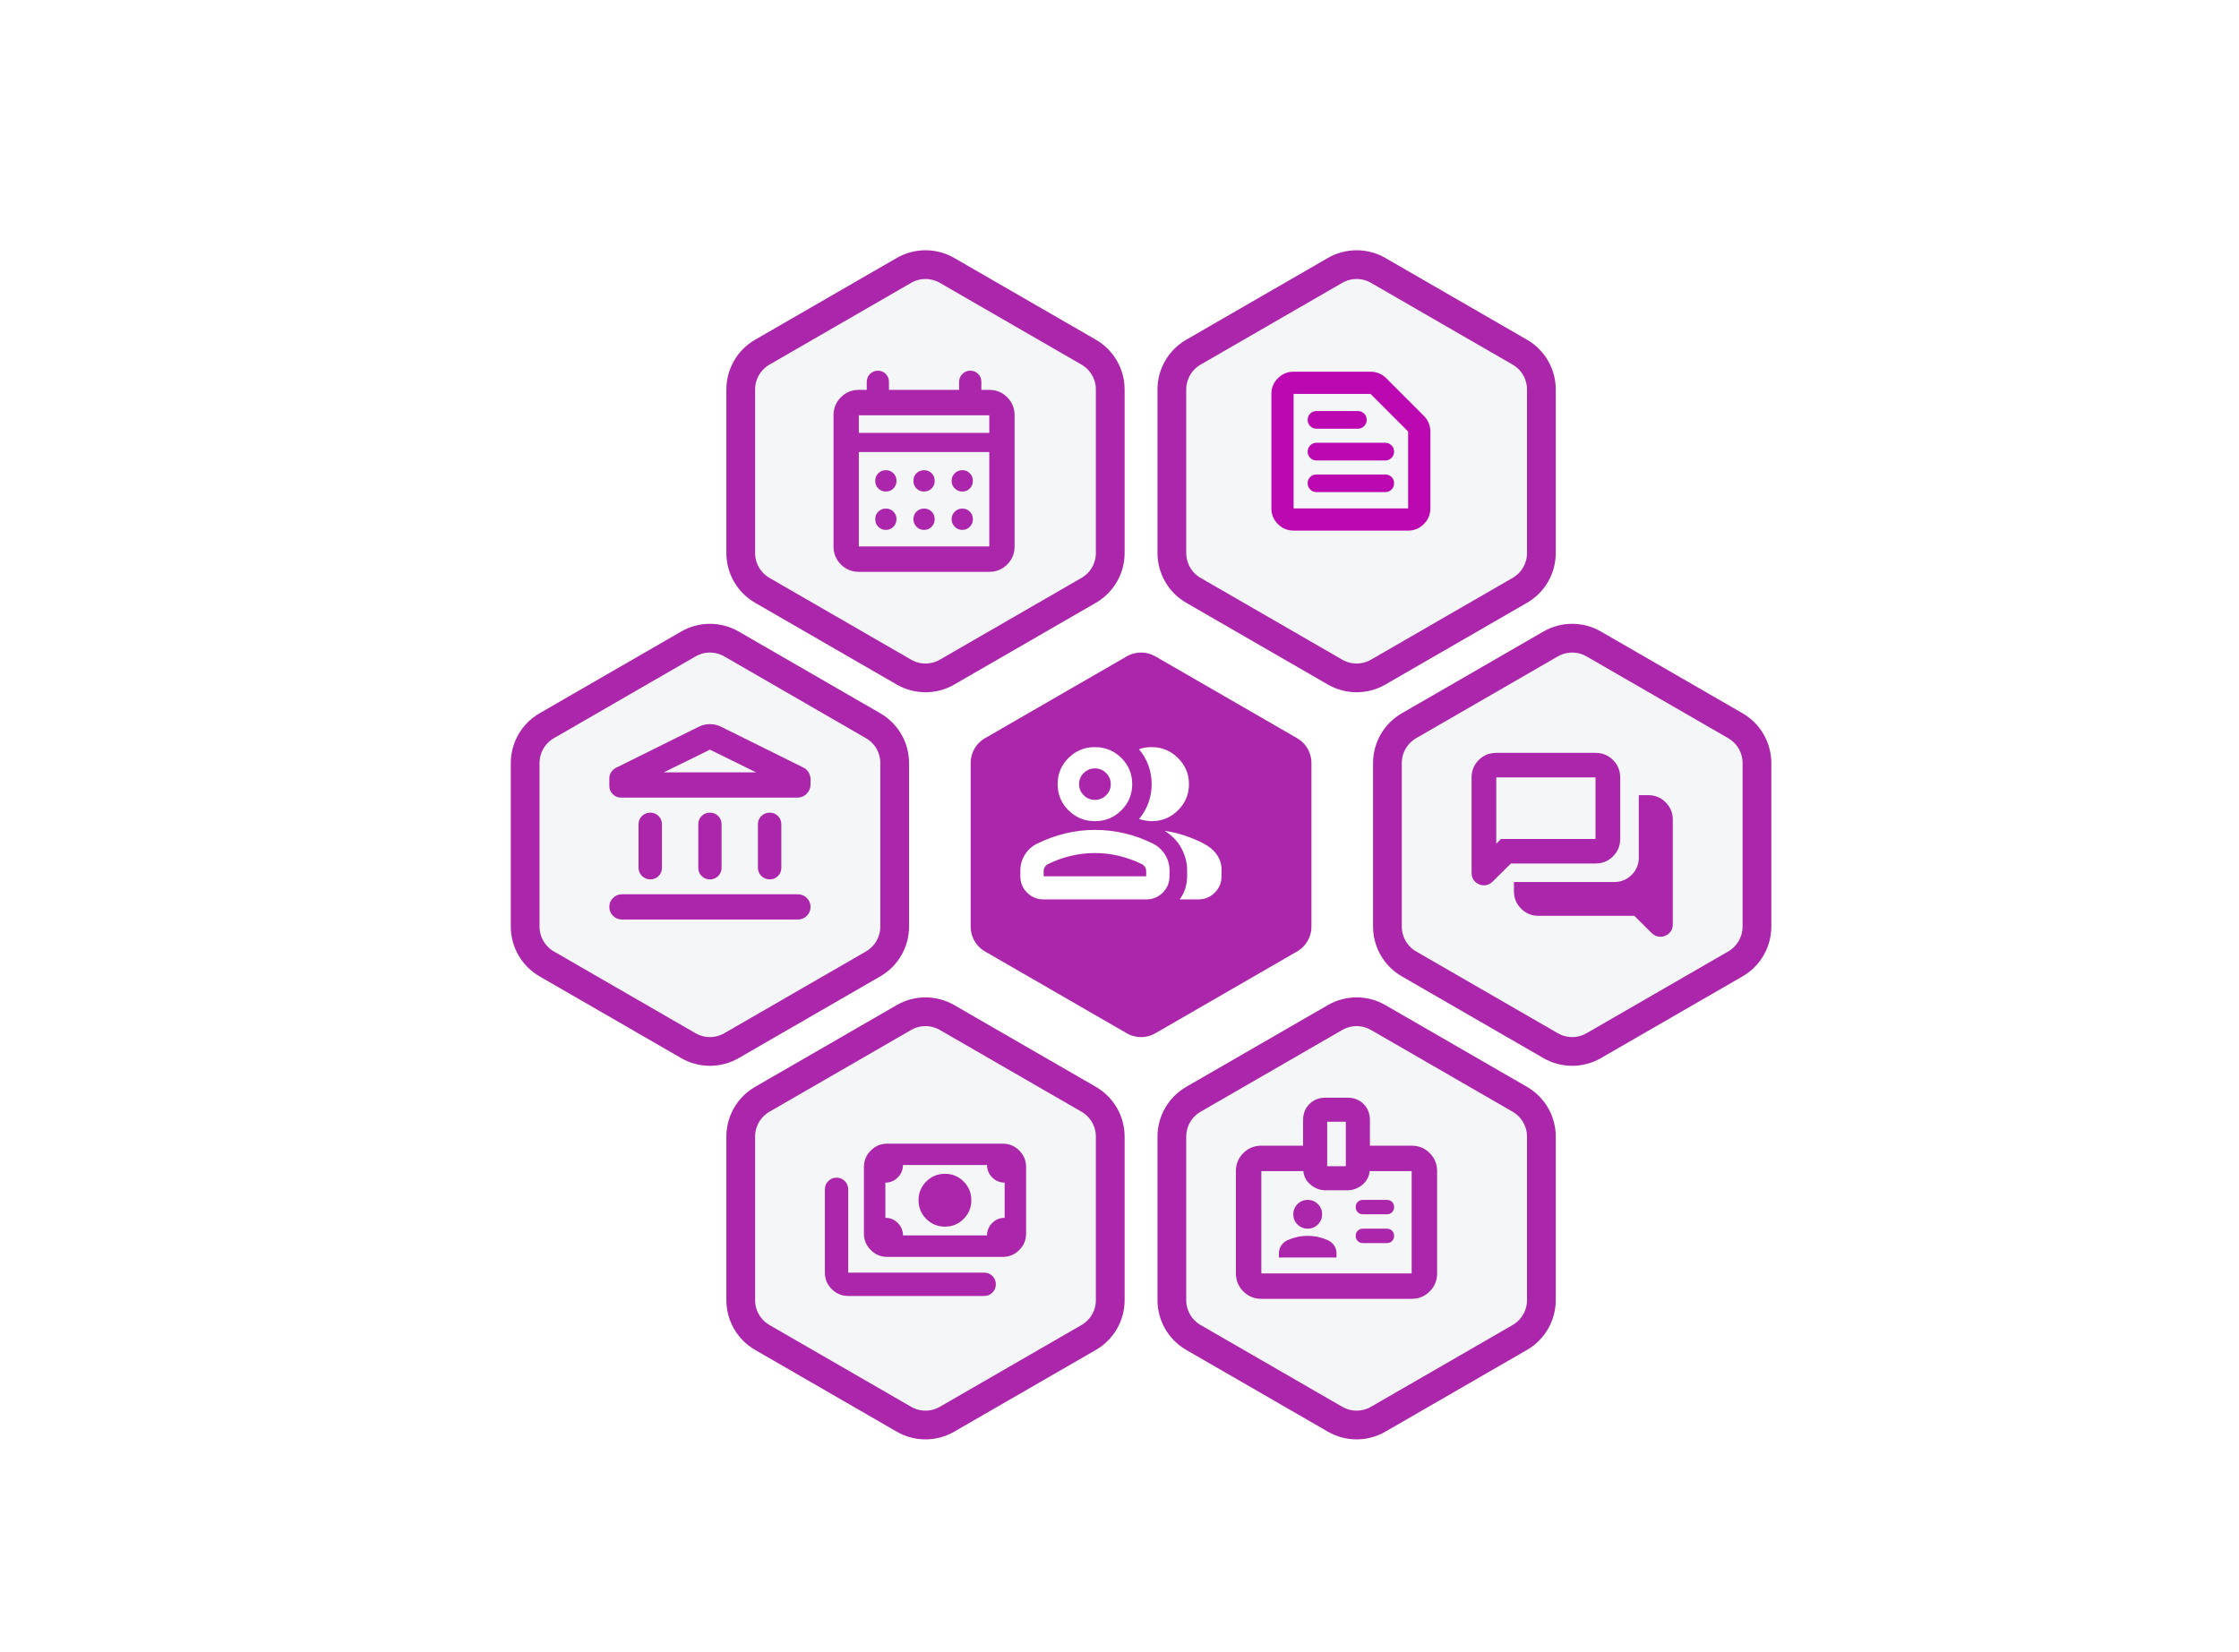
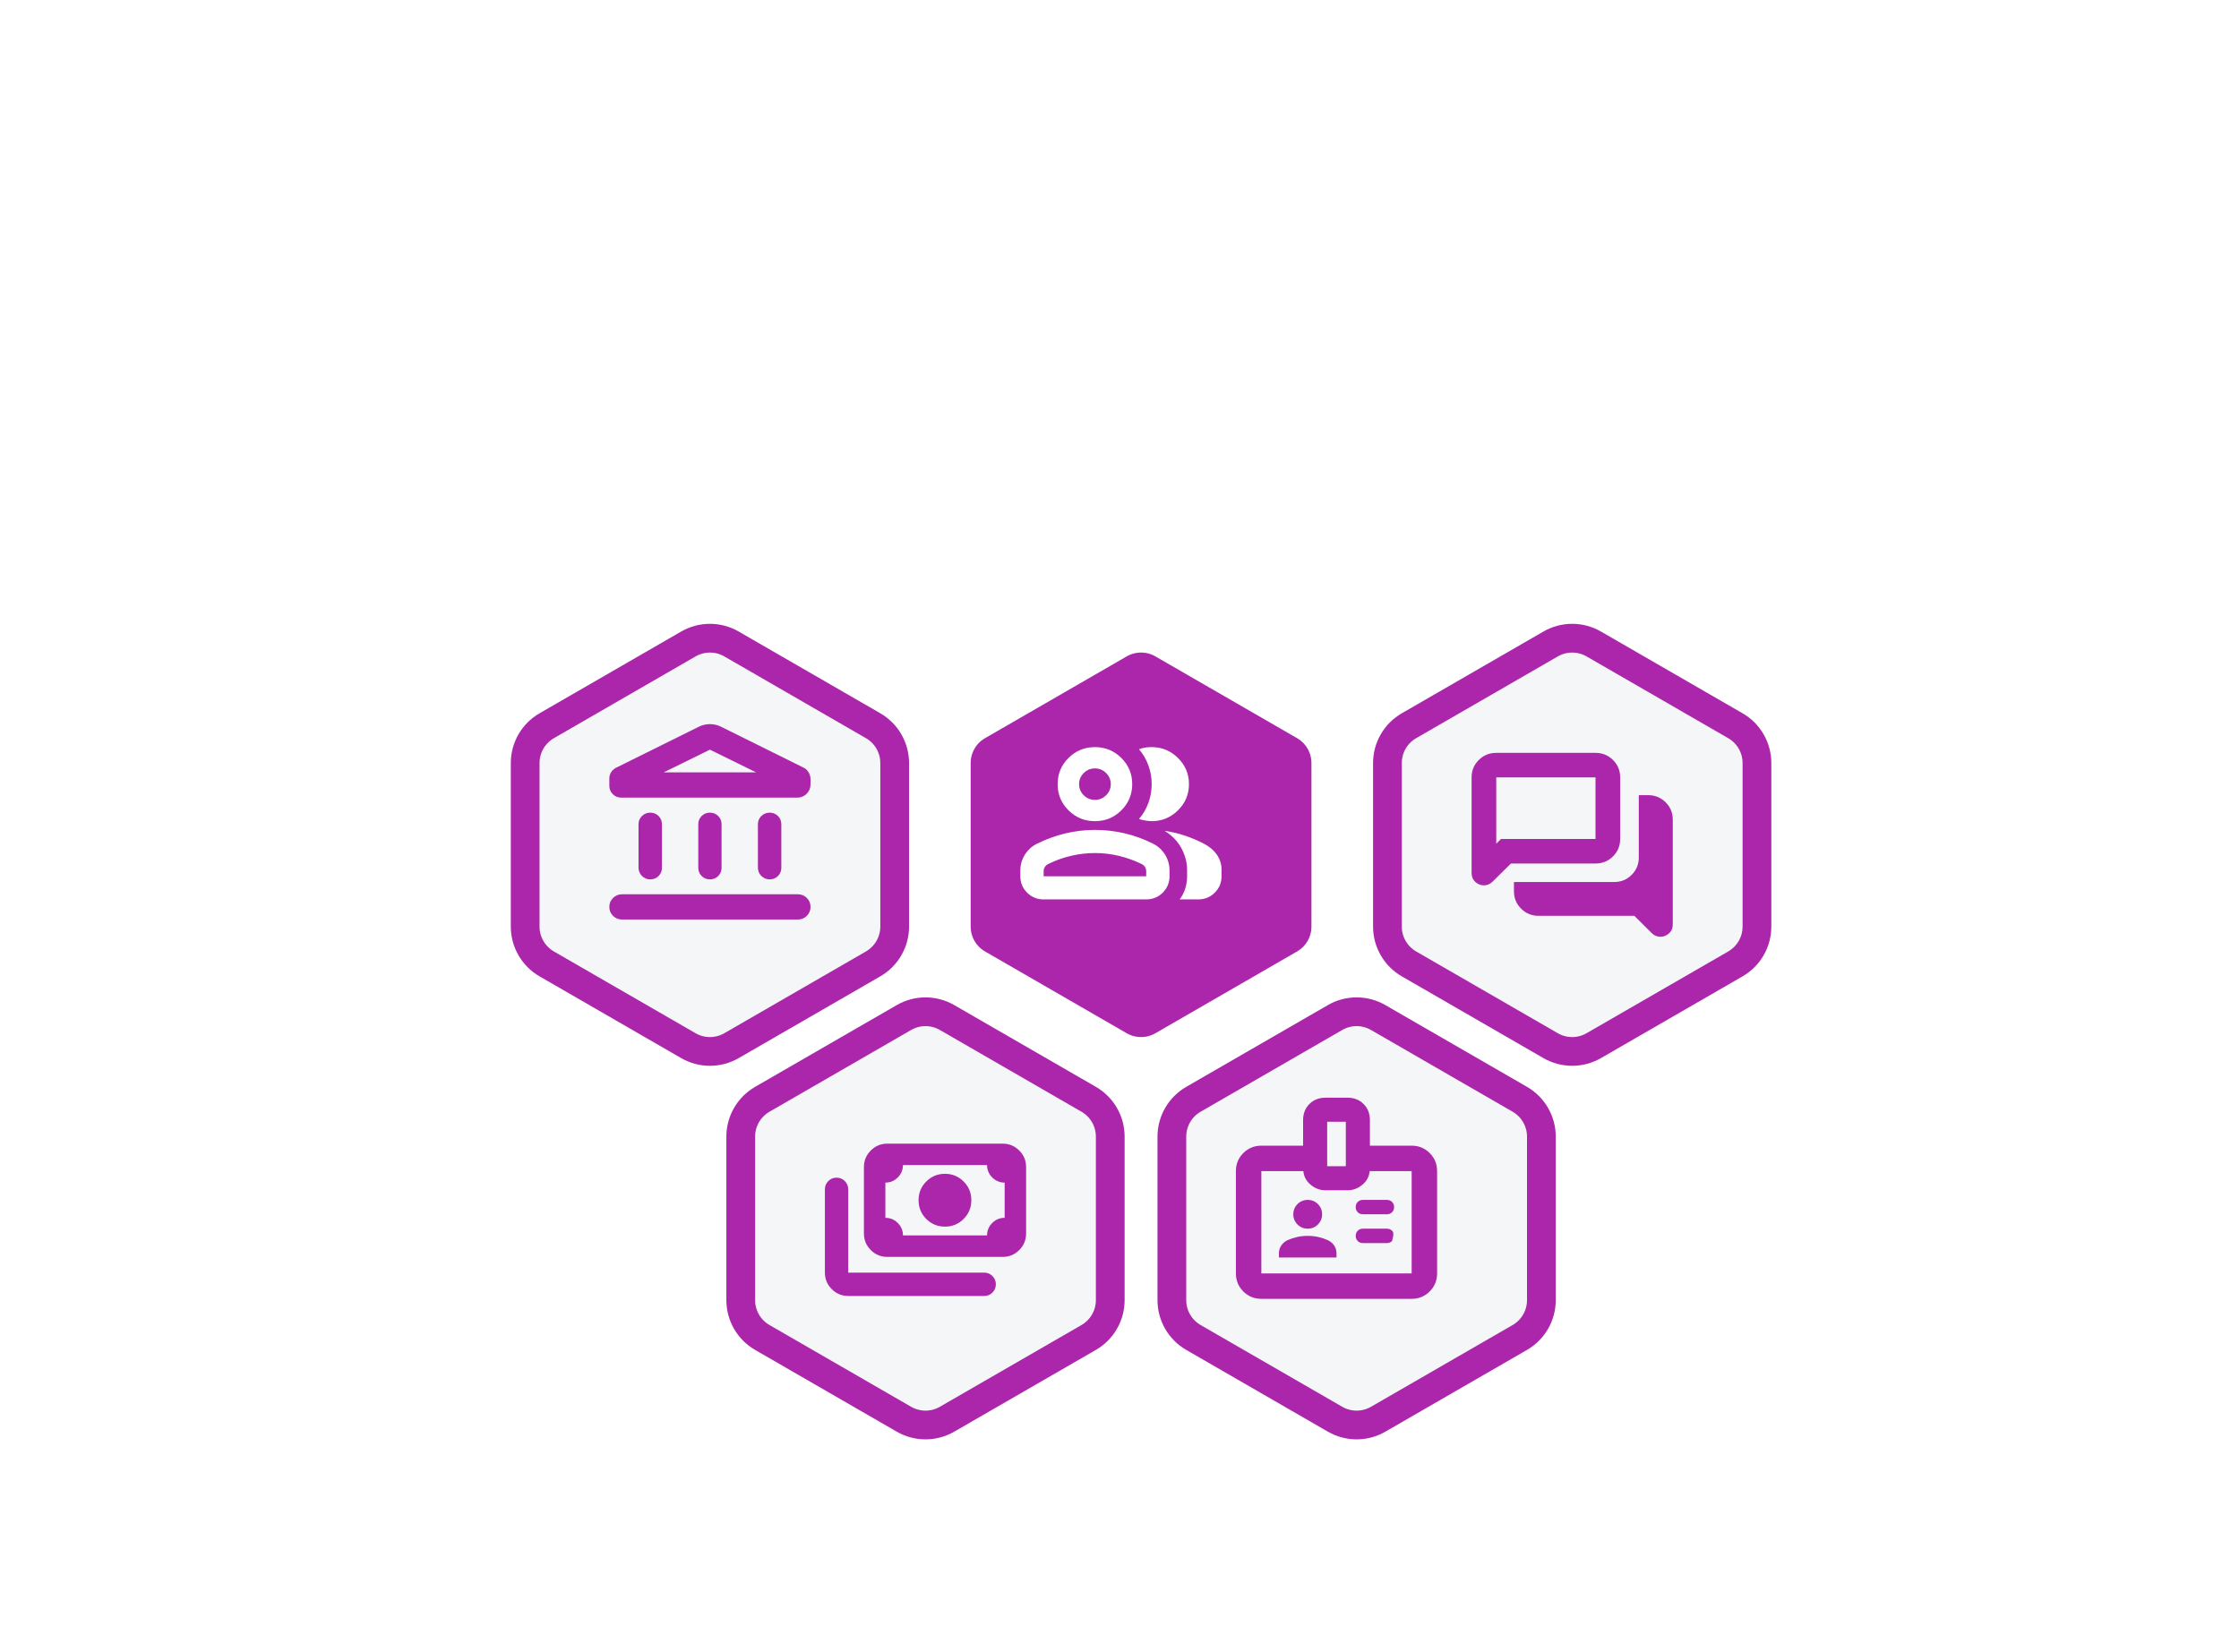
<svg xmlns="http://www.w3.org/2000/svg" width="779" height="575" viewBox="0 0 779 575" fill="none">
  <g filter="url(#filter0_dd_41_860)">
-     <path d="M307.5 87.103C312.141 84.424 317.859 84.424 322.5 87.103L371.782 115.557C376.423 118.236 379.282 123.188 379.282 128.547V185.453C379.282 190.812 376.423 195.764 371.782 198.443L322.5 226.896C317.859 229.576 312.141 229.576 307.5 226.896L258.218 198.443C253.577 195.764 250.718 190.812 250.718 185.453V128.547C250.718 123.188 253.577 118.236 258.218 115.557L307.5 87.103Z" fill="#F4F6F8" stroke="#AB26AA" stroke-width="10" />
-     <path d="M457.5 87.103C462.141 84.424 467.859 84.424 472.5 87.103L521.782 115.557C526.423 118.236 529.282 123.188 529.282 128.547V185.453C529.282 190.812 526.423 195.764 521.782 198.443L472.5 226.896C467.859 229.576 462.141 229.576 457.5 226.896L408.218 198.443C403.577 195.764 400.718 190.812 400.718 185.453V128.547C400.718 123.188 403.577 118.236 408.218 115.557L457.5 87.103Z" fill="#F4F6F8" stroke="#AB26AA" stroke-width="10" />
    <path d="M307.5 347.104C312.141 344.424 317.859 344.424 322.5 347.104L371.782 375.557C376.423 378.236 379.282 383.188 379.282 388.547V445.453C379.282 450.812 376.423 455.764 371.782 458.443L322.5 486.896C317.859 489.576 312.141 489.576 307.5 486.896L258.218 458.443C253.577 455.764 250.718 450.812 250.718 445.453V388.547C250.718 383.188 253.577 378.236 258.218 375.557L307.5 347.104Z" fill="#F4F6F8" stroke="#AB26AA" stroke-width="10" />
    <path d="M457.5 347.104C462.141 344.424 467.859 344.424 472.5 347.104L521.782 375.557C526.423 378.236 529.282 383.188 529.282 388.547V445.453C529.282 450.812 526.423 455.764 521.782 458.443L472.5 486.896C467.859 489.576 462.141 489.576 457.5 486.896L408.218 458.443C403.577 455.764 400.718 450.812 400.718 445.453V388.547C400.718 383.188 403.577 378.236 408.218 375.557L457.5 347.104Z" fill="#F4F6F8" stroke="#AB26AA" stroke-width="10" />
    <path d="M382.5 217.104C387.141 214.424 392.859 214.424 397.5 217.104L446.782 245.557C451.423 248.236 454.282 253.188 454.282 258.547V315.453C454.282 320.812 451.423 325.764 446.782 328.443L397.5 356.896C392.859 359.576 387.141 359.576 382.5 356.896L333.218 328.443C328.577 325.764 325.718 320.812 325.718 315.453V258.547C325.718 253.188 328.577 248.236 333.218 245.557L382.5 217.104Z" fill="#AB26AA" stroke="white" stroke-width="10" />
    <path d="M532.5 217.104C537.141 214.424 542.859 214.424 547.5 217.104L596.782 245.557C601.423 248.236 604.282 253.188 604.282 258.547V315.453C604.282 320.812 601.423 325.764 596.782 328.443L547.5 356.896C542.859 359.576 537.141 359.576 532.5 356.896L483.218 328.443C478.577 325.764 475.718 320.812 475.718 315.453V258.547C475.718 253.188 478.577 248.236 483.218 245.557L532.5 217.104Z" fill="#F4F6F8" stroke="#AB26AA" stroke-width="10" />
    <path d="M232.5 217.104C237.141 214.424 242.859 214.424 247.5 217.104L296.782 245.557C301.423 248.236 304.282 253.188 304.282 258.547V315.453C304.282 320.812 301.423 325.764 296.782 328.443L247.5 356.896C242.859 359.576 237.141 359.576 232.5 356.896L183.218 328.443C178.577 325.764 175.718 320.812 175.718 315.453V258.547C175.718 253.188 178.577 248.236 183.218 245.557L232.5 217.104Z" fill="#F4F6F8" stroke="#AB26AA" stroke-width="10" />
    <path d="M321.769 419.871C319.219 419.871 317.051 418.978 315.266 417.191C313.481 415.403 312.589 413.233 312.589 410.68C312.589 408.127 313.481 405.957 315.266 404.17C317.051 402.383 319.219 401.49 321.769 401.49C324.319 401.49 326.486 402.383 328.271 404.17C330.056 405.957 330.949 408.127 330.949 410.68C330.949 413.233 330.056 415.403 328.271 417.191C326.486 418.978 324.319 419.871 321.769 419.871ZM301.689 430.404C299.459 430.404 297.55 429.609 295.962 428.019C294.374 426.429 293.58 424.518 293.58 422.285V399.118C293.58 396.886 294.374 394.975 295.962 393.385C297.55 391.795 299.459 391 301.689 391H341.891C344.121 391 346.03 391.795 347.618 393.385C349.206 394.975 350 396.886 350 399.118V422.285C350 424.518 349.206 426.429 347.618 428.019C346.03 429.609 344.121 430.404 341.891 430.404H301.689ZM307.16 422.935H336.42C336.42 421.25 337.019 419.807 338.218 418.607C339.416 417.408 340.857 416.808 342.54 416.808V404.553C340.857 404.553 339.416 403.953 338.218 402.753C337.019 401.554 336.42 400.111 336.42 398.426H307.16C307.16 400.111 306.561 401.554 305.363 402.753C304.164 403.953 302.723 404.553 301.04 404.553V416.808C302.723 416.808 304.164 417.408 305.363 418.607C306.561 419.807 307.16 421.25 307.16 422.935ZM335.425 444H288.109C285.879 444 283.97 443.205 282.382 441.615C280.794 440.026 280 438.114 280 435.882V406.891C280 405.763 280.394 404.805 281.182 404.016C281.97 403.226 282.928 402.832 284.054 402.832C285.181 402.832 286.138 403.226 286.926 404.016C287.715 404.805 288.109 405.763 288.109 406.891V435.882H335.425C336.552 435.882 337.509 436.276 338.297 437.066C339.086 437.854 339.48 438.813 339.48 439.941C339.48 441.069 339.086 442.027 338.297 442.817C337.509 443.606 336.552 444 335.425 444Z" fill="#AB26AA" />
-     <path d="M291.805 192C289.352 192 287.271 191.141 285.563 189.424C283.854 187.707 283 185.616 283 183.15V137.529C283 135.063 283.854 132.972 285.563 131.255C287.271 129.538 289.352 128.679 291.805 128.679H294.564V125.859C294.564 124.787 294.945 123.876 295.707 123.125C296.469 122.375 297.384 122 298.45 122C299.517 122 300.423 122.375 301.17 123.125C301.916 123.876 302.289 124.787 302.289 125.859V128.679H326.711V125.859C326.711 124.787 327.092 123.876 327.854 123.125C328.616 122.375 329.53 122 330.596 122C331.663 122 332.569 122.375 333.316 123.125C334.062 123.876 334.436 124.787 334.436 125.859V128.679H337.195C339.648 128.679 341.729 129.538 343.437 131.255C345.146 132.972 346 135.063 346 137.529V183.15C346 185.616 345.146 187.707 343.437 189.424C341.729 191.141 339.648 192 337.195 192H291.805ZM291.805 183.15H337.195V150.321H291.805V183.15ZM291.805 143.642H337.195V137.529H291.805V143.642ZM314.5 164.056C313.452 164.056 312.574 163.7 311.865 162.988C311.156 162.275 310.802 161.393 310.802 160.34C310.802 159.286 311.156 158.404 311.865 157.691C312.574 156.979 313.452 156.623 314.5 156.623C315.548 156.623 316.426 156.979 317.135 157.691C317.844 158.404 318.198 159.286 318.198 160.34C318.198 161.393 317.844 162.275 317.135 162.988C316.426 163.7 315.548 164.056 314.5 164.056ZM301.21 164.056C300.162 164.056 299.284 163.7 298.575 162.988C297.866 162.275 297.512 161.393 297.512 160.34C297.512 159.286 297.866 158.404 298.575 157.691C299.284 156.979 300.162 156.623 301.21 156.623C302.257 156.623 303.136 156.979 303.844 157.691C304.553 158.404 304.908 159.286 304.908 160.34C304.908 161.393 304.553 162.275 303.844 162.988C303.136 163.7 302.257 164.056 301.21 164.056ZM327.79 164.056C326.786 164.056 325.919 163.7 325.188 162.988C324.458 162.275 324.092 161.393 324.092 160.34C324.092 159.286 324.458 158.404 325.188 157.691C325.919 156.979 326.794 156.623 327.814 156.623C328.834 156.623 329.701 156.979 330.416 157.691C331.131 158.404 331.489 159.286 331.489 160.34C331.489 161.393 331.134 162.275 330.425 162.988C329.716 163.7 328.838 164.056 327.79 164.056ZM314.5 177.415C313.452 177.415 312.574 177.048 311.865 176.313C311.156 175.579 310.802 174.699 310.802 173.674C310.802 172.649 311.156 171.777 311.865 171.059C312.574 170.34 313.452 169.981 314.5 169.981C315.548 169.981 316.426 170.337 317.135 171.049C317.844 171.762 318.198 172.645 318.198 173.698C318.198 174.707 317.844 175.579 317.135 176.313C316.426 177.048 315.548 177.415 314.5 177.415ZM301.21 177.415C300.162 177.415 299.284 177.048 298.575 176.313C297.866 175.579 297.512 174.699 297.512 173.674C297.512 172.649 297.866 171.777 298.575 171.059C299.284 170.34 300.162 169.981 301.21 169.981C302.257 169.981 303.136 170.337 303.844 171.049C304.553 171.762 304.908 172.645 304.908 173.698C304.908 174.707 304.553 175.579 303.844 176.313C303.136 177.048 302.257 177.415 301.21 177.415ZM327.79 177.415C326.786 177.415 325.919 177.048 325.188 176.313C324.458 175.579 324.092 174.699 324.092 173.674C324.092 172.649 324.458 171.777 325.188 171.059C325.919 170.34 326.794 169.981 327.814 169.981C328.834 169.981 329.701 170.337 330.416 171.049C331.131 171.762 331.489 172.645 331.489 173.698C331.489 174.707 331.134 175.579 330.425 176.313C329.716 177.048 328.838 177.415 327.79 177.415Z" fill="#AB26AA" />
    <path d="M570.708 319C570.185 319 569.658 318.897 569.128 318.69C568.597 318.483 568.109 318.158 567.663 317.714L561.631 311.713H528.326C525.933 311.713 523.905 310.884 522.239 309.227C520.574 307.571 519.742 305.552 519.742 303.172V299.949H554.594C556.985 299.949 559.014 299.121 560.679 297.464C562.345 295.807 563.177 293.789 563.177 291.409V269.713H566.416C568.808 269.713 570.836 270.542 572.502 272.199C574.167 273.856 575 275.875 575 278.254V314.694C575 315.995 574.562 317.038 573.685 317.823C572.808 318.608 571.816 319 570.708 319ZM513.584 286.609L515.239 284.963H548.116V263.541H513.584V286.609ZM509.292 301.109C508.184 301.109 507.192 300.716 506.315 299.932C505.438 299.147 505 298.104 505 296.804V263.541C505 261.161 505.833 259.143 507.498 257.486C509.164 255.829 511.192 255 513.584 255H548.116C550.507 255 552.536 255.829 554.201 257.486C555.866 259.143 556.699 261.161 556.699 263.541V284.963C556.699 287.343 555.866 289.361 554.201 291.018C552.536 292.675 550.507 293.503 548.116 293.503H518.688L512.292 299.824C511.846 300.267 511.365 300.592 510.85 300.799C510.335 301.005 509.815 301.109 509.292 301.109Z" fill="#AB26AA" />
    <path d="M215.161 294.96V279.828C215.161 278.7 215.559 277.748 216.356 276.972C217.154 276.195 218.12 275.807 219.255 275.807C220.39 275.807 221.348 276.195 222.13 276.972C222.912 277.748 223.302 278.7 223.302 279.828V295.007C223.302 296.135 222.912 297.086 222.13 297.863C221.348 298.639 220.39 299.028 219.255 299.028C218.12 299.028 217.154 298.632 216.356 297.839C215.559 297.048 215.161 296.088 215.161 294.96ZM235.952 295.007V279.828C235.952 278.7 236.343 277.748 237.125 276.972C237.907 276.195 238.865 275.807 240 275.807C241.135 275.807 242.093 276.195 242.875 276.972C243.657 277.748 244.048 278.7 244.048 279.828V295.007C244.048 296.135 243.657 297.086 242.875 297.863C242.093 298.639 241.135 299.028 240 299.028C238.865 299.028 237.907 298.639 237.125 297.863C236.343 297.086 235.952 296.135 235.952 295.007ZM209.425 313C208.196 313 207.151 312.573 206.291 311.718C205.43 310.863 205 309.825 205 308.605C205 307.383 205.43 306.345 206.291 305.491C207.151 304.636 208.196 304.209 209.425 304.209H270.575C271.804 304.209 272.849 304.636 273.709 305.491C274.57 306.345 275 307.383 275 308.605C275 309.825 274.57 310.863 273.709 311.718C272.849 312.573 271.804 313 270.575 313H209.425ZM256.698 294.96V279.828C256.698 278.7 257.096 277.748 257.894 276.972C258.691 276.195 259.657 275.807 260.792 275.807C261.927 275.807 262.886 276.195 263.667 276.972C264.449 277.748 264.839 278.7 264.839 279.828V295.007C264.839 296.135 264.449 297.086 263.667 297.863C262.886 298.639 261.927 299.028 260.792 299.028C259.657 299.028 258.691 298.632 257.894 297.839C257.096 297.048 256.698 296.088 256.698 294.96ZM270.386 270.579H209.139C207.989 270.579 207.012 270.179 206.207 269.38C205.402 268.581 205 267.61 205 266.468V263.894C205 263.098 205.208 262.377 205.624 261.732C206.041 261.087 206.594 260.579 207.283 260.209L236.051 245.945C237.28 245.315 238.596 245 240 245C241.404 245 242.72 245.315 243.949 245.945L272.455 260.078C273.256 260.449 273.88 261.012 274.328 261.768C274.776 262.524 275 263.347 275 264.237V265.949C275 267.233 274.554 268.325 273.663 269.227C272.77 270.128 271.678 270.579 270.386 270.579ZM223.919 261.788H256.081L240 253.884L223.919 261.788Z" fill="#AB26AA" />
  </g>
  <path d="M355 302.946C355 300.957 355.521 299.13 356.563 297.463C357.605 295.797 358.99 294.525 360.718 293.648C363.966 292.049 367.279 290.843 370.657 290.029C374.035 289.216 377.466 288.809 380.95 288.809C384.489 288.809 387.948 289.208 391.327 290.007C394.706 290.807 397.991 292.006 401.182 293.605C402.909 294.478 404.294 295.744 405.337 297.402C406.379 299.061 406.899 300.909 406.899 302.946V304.947C406.899 307.191 406.113 309.094 404.54 310.656C402.967 312.219 401.05 313 398.791 313H363.109C360.849 313 358.933 312.219 357.36 310.656C355.787 309.094 355 307.191 355 304.947V302.946ZM416.891 313H410.428C411.307 311.831 411.958 310.562 412.383 309.195C412.807 307.827 413.019 306.412 413.019 304.947V302.681C413.019 300.252 412.395 297.819 411.145 295.381C409.896 292.944 407.922 290.862 405.223 289.136C407.622 289.468 410.006 290.037 412.373 290.843C414.74 291.649 416.903 292.57 418.863 293.605C420.815 294.617 422.326 295.906 423.395 297.471C424.465 299.035 425 300.743 425 302.595V304.947C425 307.191 424.213 309.094 422.64 310.656C421.067 312.219 419.151 313 416.891 313ZM380.95 285.77C377.353 285.77 374.291 284.515 371.765 282.006C369.238 279.497 367.975 276.456 367.975 272.885C367.975 269.313 369.238 266.273 371.765 263.764C374.291 261.255 377.353 260 380.95 260C384.547 260 387.608 261.255 390.135 263.764C392.661 266.273 393.924 269.313 393.924 272.885C393.924 276.456 392.661 279.497 390.135 282.006C387.608 284.515 384.547 285.77 380.95 285.77ZM413.668 272.885C413.668 276.428 412.399 279.461 409.859 281.984C407.319 284.508 404.266 285.77 400.7 285.77C400.106 285.77 399.39 285.7 398.551 285.559C397.713 285.418 396.956 285.243 396.28 285.034C397.714 283.355 398.809 281.474 399.562 279.389C400.316 277.303 400.693 275.137 400.693 272.892C400.693 270.646 400.316 268.478 399.562 266.388C398.809 264.299 397.714 262.415 396.28 260.737C397.022 260.455 397.751 260.262 398.465 260.157C399.179 260.052 399.915 260 400.673 260C404.247 260 407.306 261.262 409.851 263.785C412.396 266.308 413.668 269.341 413.668 272.885ZM363.109 304.947H398.791V303.16C398.791 302.631 398.65 302.149 398.37 301.716C398.089 301.283 397.72 300.947 397.261 300.706C394.679 299.453 392.03 298.499 389.312 297.844C386.593 297.189 383.806 296.861 380.95 296.861C378.152 296.861 375.364 297.189 372.588 297.844C369.812 298.499 367.162 299.453 364.639 300.706C364.18 300.947 363.81 301.283 363.53 301.716C363.249 302.149 363.109 302.631 363.109 303.16V304.947ZM380.943 278.362C382.457 278.362 383.756 277.826 384.839 276.755C385.923 275.684 386.464 274.396 386.464 272.892C386.464 271.388 385.925 270.098 384.846 269.022C383.768 267.947 382.471 267.409 380.957 267.409C379.442 267.409 378.143 267.945 377.06 269.015C375.977 270.086 375.435 271.374 375.435 272.878C375.435 274.382 375.975 275.672 377.053 276.748C378.132 277.824 379.429 278.362 380.943 278.362Z" fill="white" />
-   <path d="M450.077 176.922H489.921V150.162L476.837 137.078H450.077V176.922ZM450.077 184.651C447.952 184.651 446.132 183.895 444.618 182.381C443.105 180.867 442.348 179.048 442.348 176.922V137.078C442.348 134.952 443.105 133.133 444.618 131.619C446.132 130.105 447.952 129.349 450.077 129.349H476.837C477.869 129.349 478.853 129.542 479.787 129.93C480.723 130.318 481.554 130.876 482.281 131.603L495.396 144.718C496.123 145.445 496.681 146.276 497.069 147.212C497.457 148.146 497.651 149.13 497.651 150.162V176.922C497.651 179.048 496.894 180.867 495.38 182.381C493.866 183.895 492.047 184.651 489.921 184.651H450.077ZM458.036 171.254H482.003C482.852 171.254 483.57 170.954 484.156 170.353C484.743 169.753 485.036 169.023 485.036 168.164C485.036 167.305 484.745 166.585 484.162 166.004C483.579 165.422 482.857 165.132 481.995 165.132H457.997C457.147 165.132 456.429 165.422 455.842 166.004C455.256 166.585 454.962 167.305 454.962 168.164C454.962 169.023 455.262 169.753 455.863 170.353C456.463 170.954 457.188 171.254 458.036 171.254ZM458.034 160.246H481.964C482.811 160.246 483.535 159.946 484.135 159.346C484.736 158.746 485.036 158.019 485.036 157.165C485.036 156.311 484.736 155.584 484.135 154.984C483.535 154.384 482.811 154.083 481.964 154.083H458.034C457.187 154.083 456.463 154.384 455.863 154.984C455.262 155.584 454.962 156.311 454.962 157.165C454.962 158.019 455.262 158.746 455.863 159.346C456.463 159.946 457.187 160.246 458.034 160.246ZM458.044 149.198H472.421C473.275 149.198 474.002 148.898 474.602 148.297C475.203 147.697 475.503 146.97 475.503 146.116C475.503 145.262 475.203 144.535 474.602 143.936C474.002 143.335 473.275 143.035 472.421 143.035H458.044C457.19 143.035 456.463 143.335 455.863 143.936C455.262 144.535 454.962 145.262 454.962 146.116C454.962 146.97 455.262 147.697 455.863 148.297C456.463 148.898 457.19 149.198 458.044 149.198Z" fill="#BC08B0" />
-   <path d="M444.963 437.603H465V436.1C465 435.154 464.736 434.278 464.207 433.471C463.678 432.664 462.941 432.037 461.994 431.592C460.881 431.091 459.754 430.715 458.613 430.465C457.472 430.215 456.262 430.089 454.981 430.089C453.701 430.089 452.491 430.215 451.35 430.465C450.209 430.715 449.082 431.091 447.968 431.592C447.022 432.037 446.285 432.664 445.756 433.471C445.227 434.278 444.963 435.154 444.963 436.1V437.603ZM474.184 432.594H482.533C483.256 432.594 483.854 432.357 484.328 431.884C484.801 431.411 485.037 430.813 485.037 430.089C485.037 429.366 484.801 428.767 484.328 428.294C483.854 427.821 483.256 427.585 482.533 427.585H474.184C473.46 427.585 472.862 427.821 472.389 428.294C471.916 428.767 471.679 429.366 471.679 430.089C471.679 430.813 471.916 431.411 472.389 431.884C472.862 432.357 473.46 432.594 474.184 432.594ZM454.981 427.585C456.373 427.585 457.556 427.098 458.53 426.124C459.504 425.15 459.991 423.967 459.991 422.575C459.991 421.184 459.504 420.001 458.53 419.027C457.556 418.053 456.373 417.566 454.981 417.566C453.59 417.566 452.407 418.053 451.433 419.027C450.459 420.001 449.972 421.184 449.972 422.575C449.972 423.967 450.459 425.15 451.433 426.124C452.407 427.098 453.59 427.585 454.981 427.585ZM474.184 422.575H482.533C483.256 422.575 483.854 422.339 484.328 421.866C484.801 421.393 485.037 420.794 485.037 420.071C485.037 419.347 484.801 418.749 484.328 418.276C483.854 417.803 483.256 417.566 482.533 417.566H474.184C473.46 417.566 472.862 417.803 472.389 418.276C471.916 418.749 471.679 419.347 471.679 420.071C471.679 420.794 471.916 421.393 472.389 421.866C472.862 422.339 473.46 422.575 474.184 422.575ZM438.85 452C436.384 452 434.293 451.141 432.576 449.424C430.859 447.707 430 445.616 430 443.15V407.547C430 405.082 430.859 402.99 432.576 401.273C434.293 399.556 436.384 398.698 438.85 398.698H453.377V389.812C453.377 387.534 454.109 385.663 455.575 384.198C457.04 382.733 458.911 382 461.189 382H468.811C471.089 382 472.96 382.733 474.425 384.198C475.891 385.663 476.623 387.534 476.623 389.812V398.698H491.15C493.616 398.698 495.707 399.556 497.424 401.273C499.141 402.99 500 405.082 500 407.547V443.15C500 445.616 499.141 447.707 497.424 449.424C495.707 451.141 493.616 452 491.15 452H438.85ZM438.85 443.15H491.15V407.547H476.529C476.371 409.447 475.521 411.035 473.977 412.312C472.433 413.588 470.711 414.227 468.811 414.227H461.189C459.289 414.227 457.567 413.588 456.023 412.312C454.479 411.035 453.629 409.447 453.471 407.547H438.85V443.15ZM461.755 405.848H468.245V390.378H461.755V405.848Z" fill="#AB26AA" />
+   <path d="M444.963 437.603H465V436.1C465 435.154 464.736 434.278 464.207 433.471C463.678 432.664 462.941 432.037 461.994 431.592C460.881 431.091 459.754 430.715 458.613 430.465C457.472 430.215 456.262 430.089 454.981 430.089C453.701 430.089 452.491 430.215 451.35 430.465C450.209 430.715 449.082 431.091 447.968 431.592C447.022 432.037 446.285 432.664 445.756 433.471C445.227 434.278 444.963 435.154 444.963 436.1V437.603ZM474.184 432.594H482.533C483.256 432.594 483.854 432.357 484.328 431.884C485.037 429.366 484.801 428.767 484.328 428.294C483.854 427.821 483.256 427.585 482.533 427.585H474.184C473.46 427.585 472.862 427.821 472.389 428.294C471.916 428.767 471.679 429.366 471.679 430.089C471.679 430.813 471.916 431.411 472.389 431.884C472.862 432.357 473.46 432.594 474.184 432.594ZM454.981 427.585C456.373 427.585 457.556 427.098 458.53 426.124C459.504 425.15 459.991 423.967 459.991 422.575C459.991 421.184 459.504 420.001 458.53 419.027C457.556 418.053 456.373 417.566 454.981 417.566C453.59 417.566 452.407 418.053 451.433 419.027C450.459 420.001 449.972 421.184 449.972 422.575C449.972 423.967 450.459 425.15 451.433 426.124C452.407 427.098 453.59 427.585 454.981 427.585ZM474.184 422.575H482.533C483.256 422.575 483.854 422.339 484.328 421.866C484.801 421.393 485.037 420.794 485.037 420.071C485.037 419.347 484.801 418.749 484.328 418.276C483.854 417.803 483.256 417.566 482.533 417.566H474.184C473.46 417.566 472.862 417.803 472.389 418.276C471.916 418.749 471.679 419.347 471.679 420.071C471.679 420.794 471.916 421.393 472.389 421.866C472.862 422.339 473.46 422.575 474.184 422.575ZM438.85 452C436.384 452 434.293 451.141 432.576 449.424C430.859 447.707 430 445.616 430 443.15V407.547C430 405.082 430.859 402.99 432.576 401.273C434.293 399.556 436.384 398.698 438.85 398.698H453.377V389.812C453.377 387.534 454.109 385.663 455.575 384.198C457.04 382.733 458.911 382 461.189 382H468.811C471.089 382 472.96 382.733 474.425 384.198C475.891 385.663 476.623 387.534 476.623 389.812V398.698H491.15C493.616 398.698 495.707 399.556 497.424 401.273C499.141 402.99 500 405.082 500 407.547V443.15C500 445.616 499.141 447.707 497.424 449.424C495.707 451.141 493.616 452 491.15 452H438.85ZM438.85 443.15H491.15V407.547H476.529C476.371 409.447 475.521 411.035 473.977 412.312C472.433 413.588 470.711 414.227 468.811 414.227H461.189C459.289 414.227 457.567 413.588 456.023 412.312C454.479 411.035 453.629 409.447 453.471 407.547H438.85V443.15ZM461.755 405.848H468.245V390.378H461.755V405.848Z" fill="#AB26AA" />
  <defs>
    <filter id="filter0_dd_41_860" x="170.719" y="80.094" width="448.562" height="423.812" filterUnits="userSpaceOnUse" color-interpolation-filters="sRGB">
      <feFlood flood-opacity="0" result="BackgroundImageFix" />
      <feColorMatrix in="SourceAlpha" type="matrix" values="0 0 0 0 0 0 0 0 0 0 0 0 0 0 0 0 0 0 127 0" result="hardAlpha" />
      <feOffset dx="5" dy="5" />
      <feGaussianBlur stdDeviation="2.5" />
      <feComposite in2="hardAlpha" operator="out" />
      <feColorMatrix type="matrix" values="0 0 0 0 0 0 0 0 0 0 0 0 0 0 0 0 0 0 0.15 0" />
      <feBlend mode="normal" in2="BackgroundImageFix" result="effect1_dropShadow_41_860" />
      <feColorMatrix in="SourceAlpha" type="matrix" values="0 0 0 0 0 0 0 0 0 0 0 0 0 0 0 0 0 0 127 0" result="hardAlpha" />
      <feOffset dx="2" dy="2" />
      <feGaussianBlur stdDeviation="1" />
      <feComposite in2="hardAlpha" operator="out" />
      <feColorMatrix type="matrix" values="0 0 0 0 0 0 0 0 0 0 0 0 0 0 0 0 0 0 0.05 0" />
      <feBlend mode="normal" in2="effect1_dropShadow_41_860" result="effect2_dropShadow_41_860" />
      <feBlend mode="normal" in="SourceGraphic" in2="effect2_dropShadow_41_860" result="shape" />
    </filter>
  </defs>
</svg>